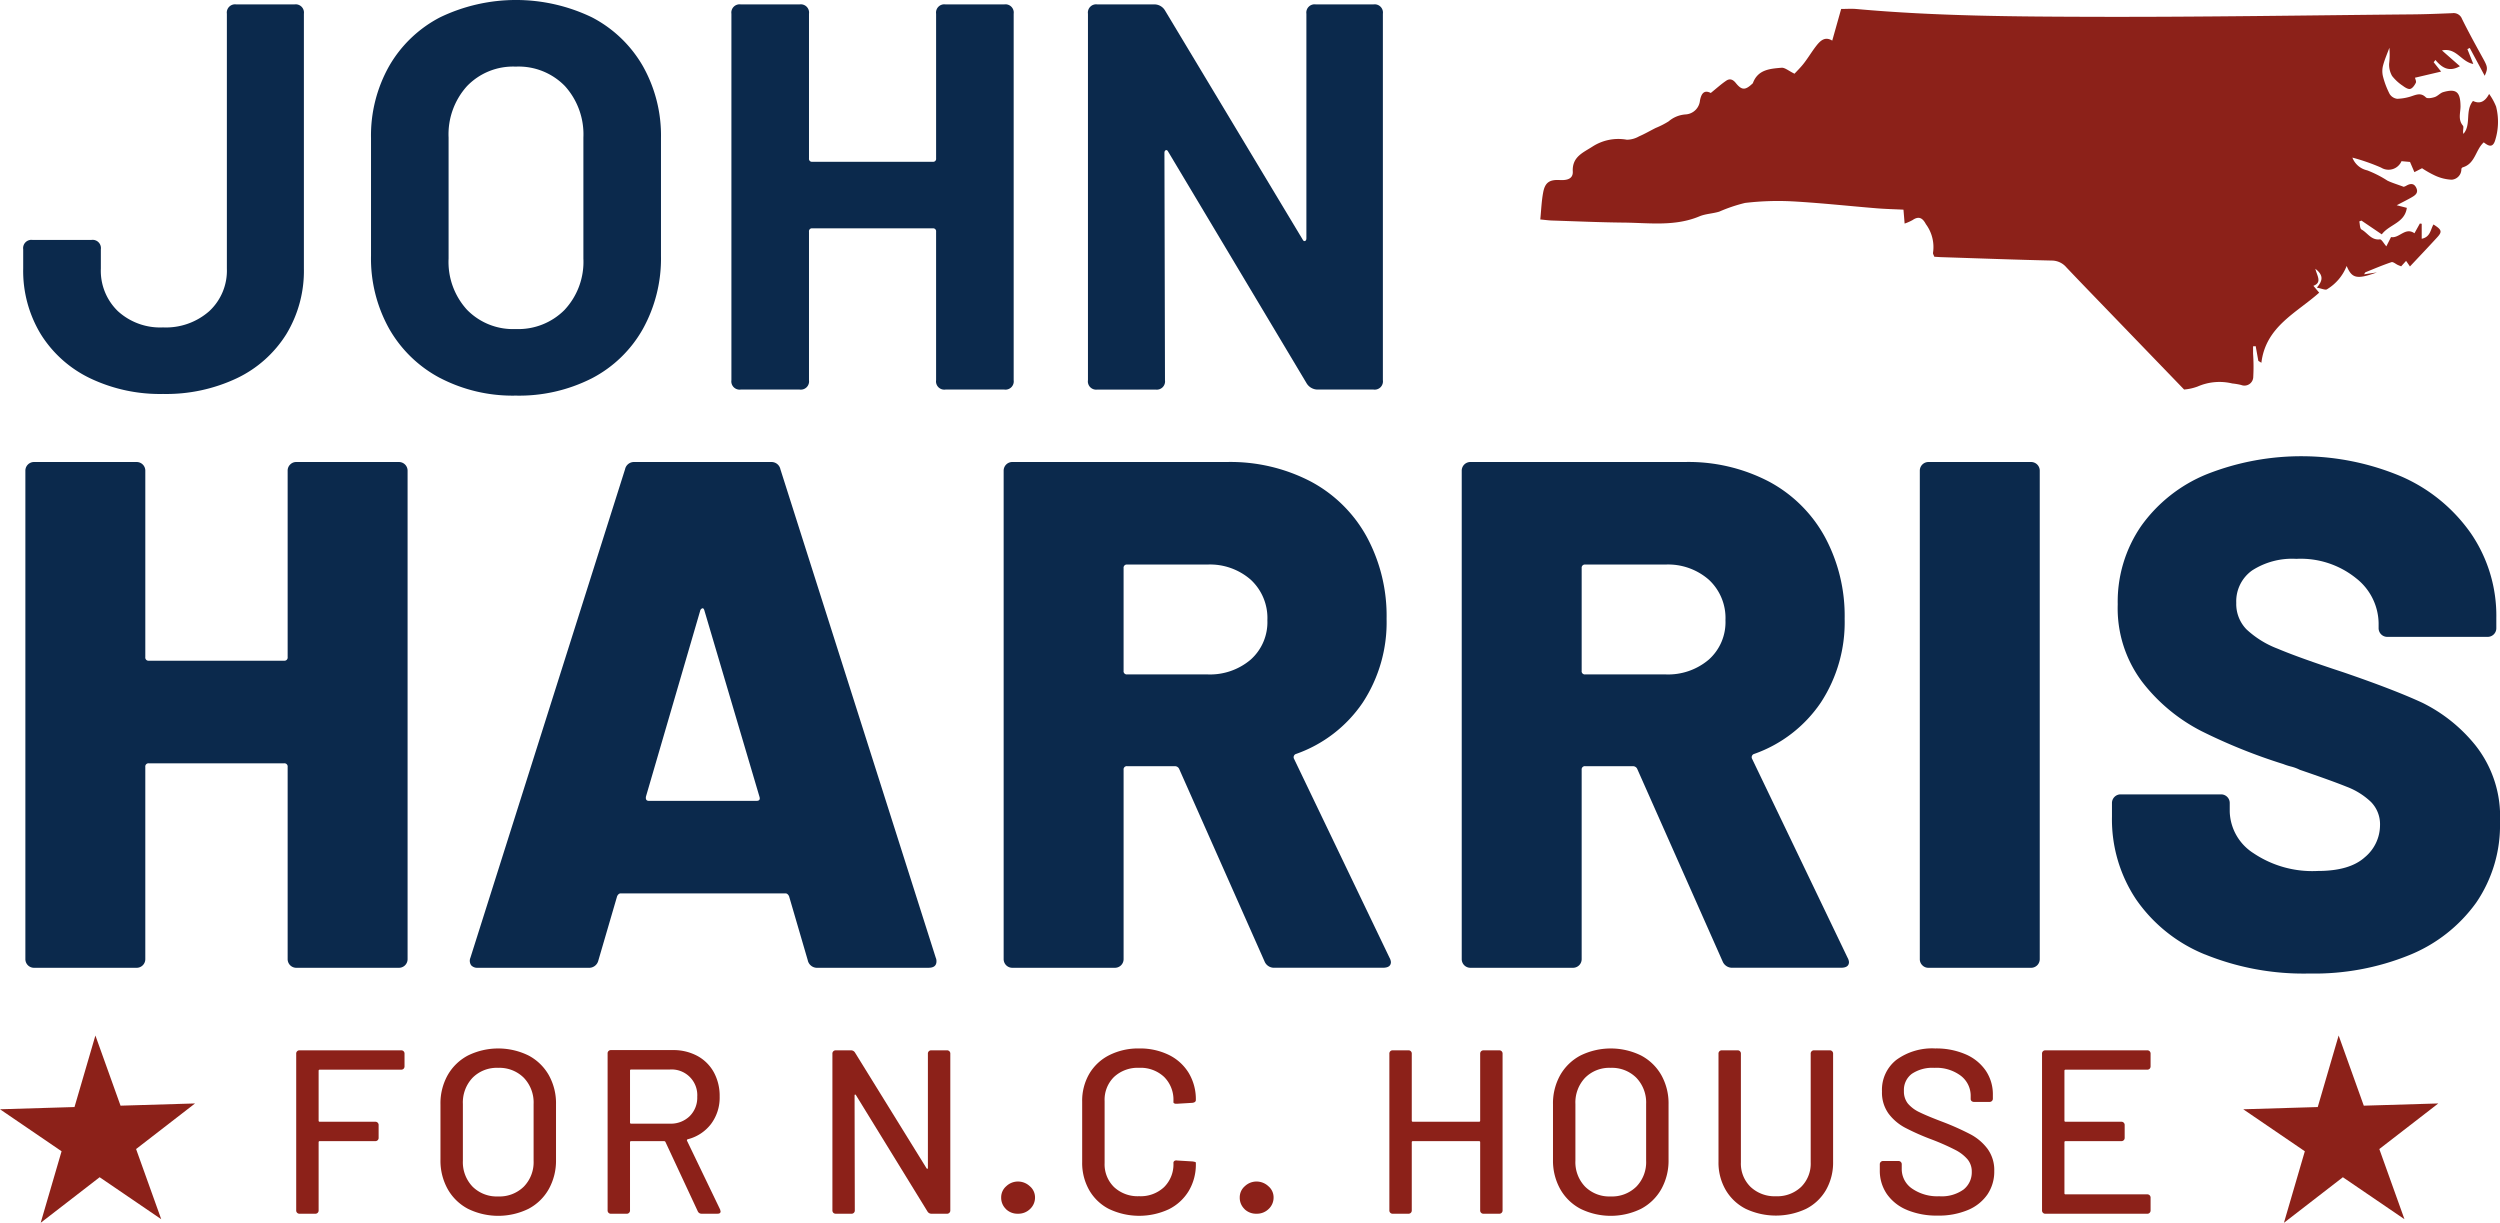
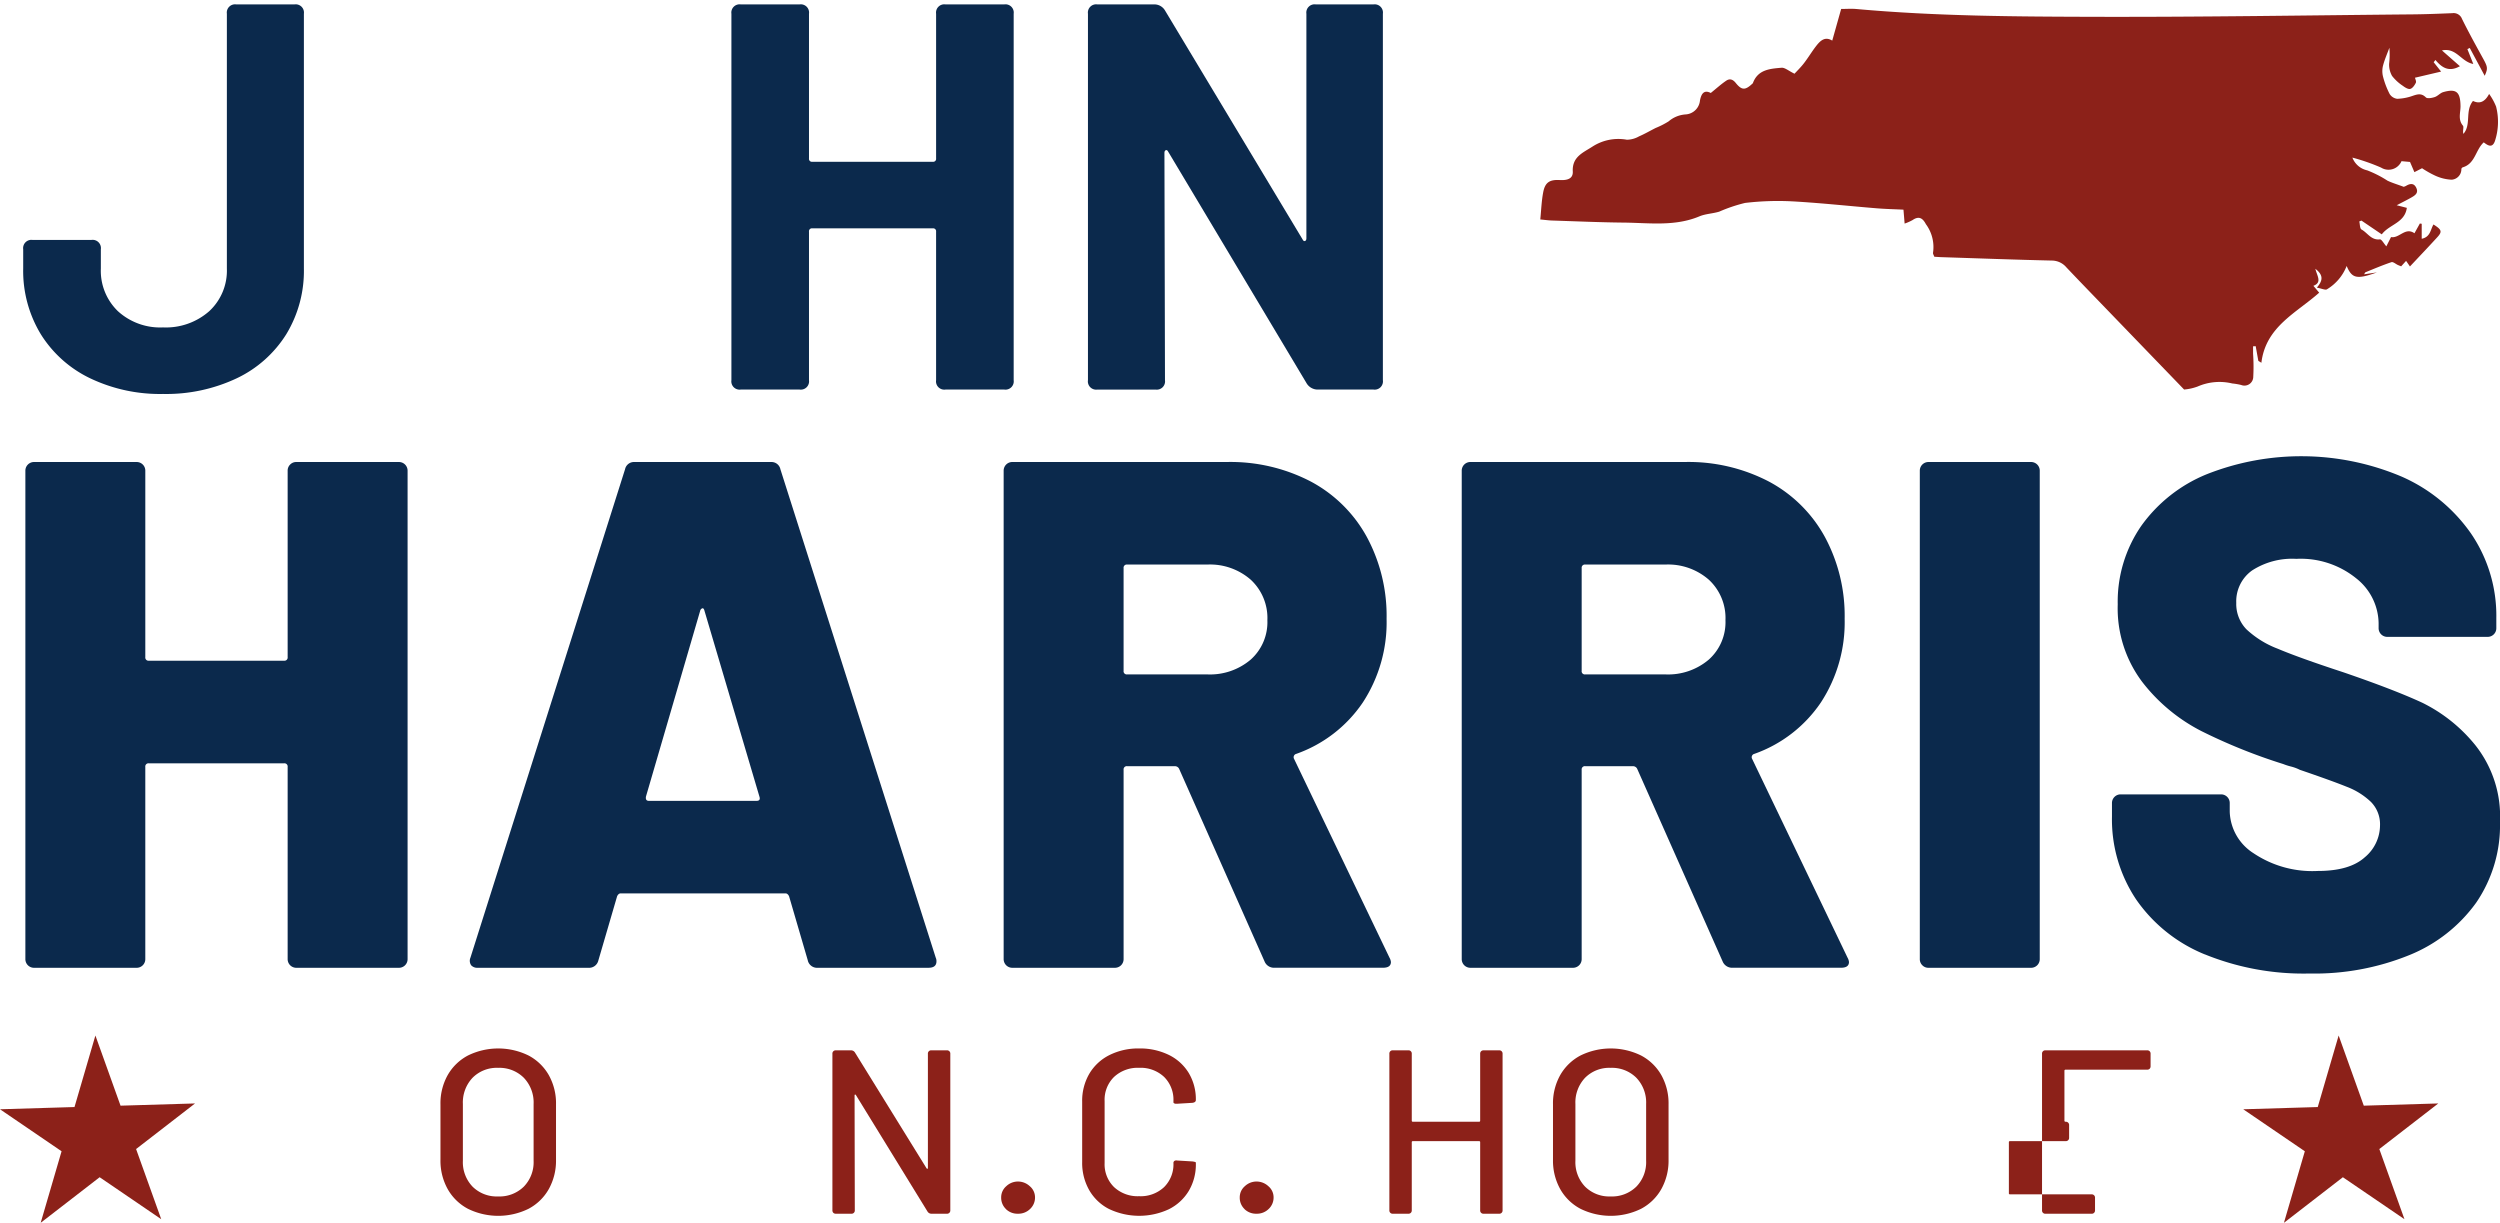
<svg xmlns="http://www.w3.org/2000/svg" id="logo_color" width="269.391" height="131.765" viewBox="0 0 269.391 131.765">
  <defs>
    <clipPath id="clip-path">
      <rect id="Rectangle_26" data-name="Rectangle 26" width="269.391" height="131.765" fill="none" />
    </clipPath>
  </defs>
  <g id="Group_1" data-name="Group 1" clip-path="url(#clip-path)">
    <path id="Path_106" data-name="Path 106" d="M35.521,127.505a.9.9,0,0,1,.662-.272H47.239a.931.931,0,0,1,.934.934V180.8a.93.93,0,0,1-.934.934H36.183a.93.93,0,0,1-.934-.934v-20.71a.345.345,0,0,0-.389-.389H20.3a.344.344,0,0,0-.39.389V180.8a.93.93,0,0,1-.934.934H7.921a.93.93,0,0,1-.934-.934V128.167a.93.93,0,0,1,.934-.934H18.977a.93.93,0,0,1,.934.934v20.087a.344.344,0,0,0,.39.389H34.86a.344.344,0,0,0,.389-.389V128.167a.9.9,0,0,1,.272-.662" transform="translate(-4.253 -77.448)" fill="#0b294c" />
    <path id="Path_107" data-name="Path 107" d="M165.813,180.954l-2.024-6.929c-.1-.207-.234-.311-.389-.311H145.649c-.156,0-.286.1-.389.311l-2.024,6.929a1.025,1.025,0,0,1-1.09.779H130.233a.871.871,0,0,1-.7-.272.85.85,0,0,1-.078-.818l16.661-52.631a.978.978,0,0,1,1.012-.778h14.715a.978.978,0,0,1,1.012.778l16.739,52.631a.878.878,0,0,1,.078.389q0,.7-.857.7H166.9a1.024,1.024,0,0,1-1.09-.779m-17.128-17.207h11.6q.467,0,.311-.467l-5.917-20.009c-.052-.207-.13-.3-.234-.273a.364.364,0,0,0-.234.273l-5.839,20.009q-.079.467.311.467" transform="translate(-78.762 -77.448)" fill="#0b294c" />
    <path id="Path_108" data-name="Path 108" d="M304.5,181.031l-9.187-20.71a.5.5,0,0,0-.467-.311h-5.139a.344.344,0,0,0-.389.389v20.4a.931.931,0,0,1-.934.934H277.327a.93.93,0,0,1-.934-.934V128.166a.931.931,0,0,1,.934-.934h23.124a18.721,18.721,0,0,1,9.031,2.1,14.824,14.824,0,0,1,6.034,5.956,17.9,17.9,0,0,1,2.141,8.836,15.777,15.777,0,0,1-2.57,9.031,14.464,14.464,0,0,1-7.163,5.528.37.37,0,0,0-.234.545l10.277,21.411a1.207,1.207,0,0,1,.156.467q0,.624-.857.623H305.589a1.1,1.1,0,0,1-1.09-.7m-15.182-42.354v11.055a.343.343,0,0,0,.389.39h8.642a6.759,6.759,0,0,0,4.672-1.6,5.405,5.405,0,0,0,1.791-4.243,5.62,5.62,0,0,0-1.791-4.36,6.662,6.662,0,0,0-4.672-1.635h-8.642a.344.344,0,0,0-.389.389" transform="translate(-168.243 -77.448)" fill="#0b294c" />
    <path id="Path_109" data-name="Path 109" d="M430.65,181.031l-9.187-20.71a.5.5,0,0,0-.467-.311h-5.139a.344.344,0,0,0-.389.389v20.4a.931.931,0,0,1-.934.934H403.478a.93.93,0,0,1-.934-.934V128.166a.931.931,0,0,1,.934-.934H426.6a18.721,18.721,0,0,1,9.031,2.1,14.824,14.824,0,0,1,6.034,5.956,17.9,17.9,0,0,1,2.141,8.836,15.777,15.777,0,0,1-2.57,9.031,14.464,14.464,0,0,1-7.163,5.528.37.37,0,0,0-.234.545l10.277,21.411a1.207,1.207,0,0,1,.156.467q0,.624-.857.623H431.74a1.1,1.1,0,0,1-1.09-.7m-15.182-42.354v11.055a.343.343,0,0,0,.389.39H424.5a6.759,6.759,0,0,0,4.672-1.6,5.405,5.405,0,0,0,1.791-4.243,5.62,5.62,0,0,0-1.791-4.36,6.662,6.662,0,0,0-4.672-1.635h-8.642a.344.344,0,0,0-.389.389" transform="translate(-245.033 -77.448)" fill="#0b294c" />
    <path id="Path_110" data-name="Path 110" d="M528.966,181.461a.9.9,0,0,1-.272-.662V128.167a.93.93,0,0,1,.934-.934h11.056a.931.931,0,0,1,.934.934V180.8a.931.931,0,0,1-.934.934H529.628a.9.9,0,0,1-.662-.272" transform="translate(-321.822 -77.448)" fill="#0b294c" />
    <path id="Path_111" data-name="Path 111" d="M591.626,179.323a16.581,16.581,0,0,1-7.4-5.917,15.517,15.517,0,0,1-2.608-8.915v-1.479a.93.93,0,0,1,.934-.934h10.822a.93.93,0,0,1,.934.934v.934a5.506,5.506,0,0,0,2.57,4.477,11.365,11.365,0,0,0,6.929,1.908q3.425,0,5.06-1.479a4.5,4.5,0,0,0,1.635-3.426,3.426,3.426,0,0,0-.973-2.53,7.764,7.764,0,0,0-2.608-1.635q-1.635-.66-5.061-1.83a4.586,4.586,0,0,0-.934-.35,6.464,6.464,0,0,1-.856-.273,59.885,59.885,0,0,1-8.8-3.542,18.959,18.959,0,0,1-6.384-5.295,13.171,13.171,0,0,1-2.647-8.369,14.375,14.375,0,0,1,2.53-8.448,16.155,16.155,0,0,1,7.046-5.567,27.73,27.73,0,0,1,20.982.234,17.84,17.84,0,0,1,7.513,6.151,15.713,15.713,0,0,1,2.725,9.109v1.09a.93.93,0,0,1-.934.934H611.285a.93.93,0,0,1-.934-.934v-.545a6.27,6.27,0,0,0-2.414-4.827,9.495,9.495,0,0,0-6.462-2.1,7.951,7.951,0,0,0-4.75,1.245,4.081,4.081,0,0,0-1.713,3.5,3.921,3.921,0,0,0,1.09,2.842,10.27,10.27,0,0,0,3.387,2.1q2.3.974,7.046,2.53,5.448,1.868,8.486,3.27a16.984,16.984,0,0,1,5.723,4.555,12.347,12.347,0,0,1,2.686,8.291,14.78,14.78,0,0,1-2.569,8.72,16.464,16.464,0,0,1-7.2,5.645,27.2,27.2,0,0,1-10.783,1.985,28.254,28.254,0,0,1-11.25-2.063" transform="translate(-354.04 -76.479)" fill="#0b294c" />
    <path id="Path_112" data-name="Path 112" d="M13.611,41.5A12.754,12.754,0,0,1,8.3,36.757a13.139,13.139,0,0,1-1.9-7.085V27.6a.891.891,0,0,1,1.008-1.008h6.344A.891.891,0,0,1,14.767,27.6v2.075a6.05,6.05,0,0,0,1.838,4.595,6.758,6.758,0,0,0,4.862,1.749,7.058,7.058,0,0,0,4.98-1.749,5.956,5.956,0,0,0,1.9-4.595V2.22a.891.891,0,0,1,1.008-1.008h6.285A.891.891,0,0,1,36.646,2.22V29.672a13.149,13.149,0,0,1-1.9,7.085A12.729,12.729,0,0,1,29.412,41.5a17.8,17.8,0,0,1-7.945,1.69,17.469,17.469,0,0,1-7.856-1.69" transform="translate(-3.9 -0.738)" fill="#0b294c" />
-     <path id="Path_113" data-name="Path 113" d="M109.614,40.733a13.625,13.625,0,0,1-5.484-5.307,15.5,15.5,0,0,1-1.957-7.856V14.882a15.218,15.218,0,0,1,1.957-7.767,13.492,13.492,0,0,1,5.484-5.248,18.856,18.856,0,0,1,16.364,0,13.5,13.5,0,0,1,5.485,5.248,15.217,15.217,0,0,1,1.956,7.767V27.57a15.662,15.662,0,0,1-1.956,7.886,13.384,13.384,0,0,1-5.485,5.306,17.3,17.3,0,0,1-8.212,1.868,16.953,16.953,0,0,1-8.153-1.9m13.429-7.352a7.578,7.578,0,0,0,2.016-5.514V14.823a7.751,7.751,0,0,0-1.986-5.544,6.956,6.956,0,0,0-5.307-2.1,6.88,6.88,0,0,0-5.247,2.1,7.746,7.746,0,0,0-1.986,5.544V27.867a7.637,7.637,0,0,0,1.986,5.514,6.924,6.924,0,0,0,5.247,2.075,7.025,7.025,0,0,0,5.277-2.075" transform="translate(-62.194)" fill="#0b294c" />
    <path id="Path_114" data-name="Path 114" d="M224.486,1.212h6.344a.891.891,0,0,1,1.008,1.008V41.708a.891.891,0,0,1-1.008,1.008h-6.344a.89.89,0,0,1-1.008-1.008V25.7a.314.314,0,0,0-.356-.356H210.138a.314.314,0,0,0-.356.356V41.708a.891.891,0,0,1-1.008,1.008H202.43a.89.89,0,0,1-1.008-1.008V2.22a.891.891,0,0,1,1.008-1.008h6.344a.891.891,0,0,1,1.008,1.008V17.814a.314.314,0,0,0,.356.356h12.985a.314.314,0,0,0,.356-.356V2.22a.891.891,0,0,1,1.008-1.008" transform="translate(-122.608 -0.738)" fill="#0b294c" />
    <path id="Path_115" data-name="Path 115" d="M299.61,41.708V2.22a.891.891,0,0,1,1.008-1.008h6.107a1.327,1.327,0,0,1,1.186.652l14.823,24.665q.118.238.266.178c.1-.039.148-.138.148-.3V2.22a.891.891,0,0,1,1.008-1.008h6.226A.891.891,0,0,1,331.39,2.22V41.708a.891.891,0,0,1-1.008,1.008h-6.048A1.394,1.394,0,0,1,323.148,42L308.266,17.1q-.12-.236-.267-.178c-.1.04-.148.139-.148.3l.059,24.487a.891.891,0,0,1-1.008,1.008h-6.285a.89.89,0,0,1-1.008-1.008" transform="translate(-182.376 -0.738)" fill="#0b294c" />
-     <path id="Path_116" data-name="Path 116" d="M93.144,291.234a.374.374,0,0,1-.277.1H84.114a.111.111,0,0,0-.126.126v5.358a.111.111,0,0,0,.126.126h5.961a.348.348,0,0,1,.378.377v1.333a.349.349,0,0,1-.378.378H84.114a.111.111,0,0,0-.126.126v7.32a.348.348,0,0,1-.378.377h-1.66a.348.348,0,0,1-.378-.377V289.624a.348.348,0,0,1,.378-.377H92.867a.348.348,0,0,1,.377.377v1.333a.374.374,0,0,1-.1.277" transform="translate(-49.654 -176.068)" fill="#8c2119" />
    <path id="Path_117" data-name="Path 117" d="M124.268,306.013a5.389,5.389,0,0,1-2.188-2.125,6.271,6.271,0,0,1-.78-3.157v-5.986a6.2,6.2,0,0,1,.78-3.144,5.417,5.417,0,0,1,2.188-2.113,7.406,7.406,0,0,1,6.515,0,5.422,5.422,0,0,1,2.188,2.113,6.2,6.2,0,0,1,.78,3.144v5.986a6.27,6.27,0,0,1-.78,3.157,5.394,5.394,0,0,1-2.188,2.125,7.41,7.41,0,0,1-6.515,0m6.012-2.39a3.776,3.776,0,0,0,1.056-2.792v-6.112a3.852,3.852,0,0,0-1.056-2.829,3.718,3.718,0,0,0-2.767-1.069,3.672,3.672,0,0,0-2.754,1.069,3.874,3.874,0,0,0-1.044,2.829v6.112a3.8,3.8,0,0,0,1.044,2.792,3.7,3.7,0,0,0,2.754,1.056,3.743,3.743,0,0,0,2.767-1.056" transform="translate(-73.837 -175.754)" fill="#8c2119" />
-     <path id="Path_118" data-name="Path 118" d="M177.037,306.539l-3.471-7.445a.162.162,0,0,0-.151-.1h-3.547a.111.111,0,0,0-.126.126v7.32a.348.348,0,0,1-.377.377h-1.66a.347.347,0,0,1-.377-.377V289.56a.347.347,0,0,1,.377-.377h6.641a5.425,5.425,0,0,1,2.654.629,4.424,4.424,0,0,1,1.773,1.761,5.3,5.3,0,0,1,.629,2.616,4.729,4.729,0,0,1-.93,2.955,4.55,4.55,0,0,1-2.516,1.648.122.122,0,0,0-.076.151l3.572,7.42.05.2q0,.251-.327.251h-1.71a.436.436,0,0,1-.428-.277M169.743,291.4v5.584a.111.111,0,0,0,.126.126h4.175a2.9,2.9,0,0,0,2.125-.805,2.8,2.8,0,0,0,.818-2.088,2.768,2.768,0,0,0-2.943-2.942h-4.175a.111.111,0,0,0-.126.126" transform="translate(-101.854 -176.029)" fill="#8c2119" />
    <path id="Path_119" data-name="Path 119" d="M229.334,306.755a.374.374,0,0,1-.1-.277V289.625a.348.348,0,0,1,.378-.377h1.609a.5.5,0,0,1,.453.251l7.7,12.452c.033.05.067.071.1.063s.05-.046.05-.113V289.625a.348.348,0,0,1,.377-.377h1.66a.348.348,0,0,1,.378.377v16.853a.348.348,0,0,1-.378.377h-1.635a.494.494,0,0,1-.453-.252l-7.7-12.526c-.034-.05-.067-.071-.1-.063s-.05.047-.05.113l.025,12.351a.348.348,0,0,1-.378.377h-1.66a.373.373,0,0,1-.277-.1" transform="translate(-139.537 -176.068)" fill="#8c2119" />
    <path id="Path_120" data-name="Path 120" d="M276.227,328.343a1.683,1.683,0,0,1-.516-1.258,1.577,1.577,0,0,1,.553-1.208,1.82,1.82,0,0,1,1.258-.5,1.866,1.866,0,0,1,1.27.5,1.563,1.563,0,0,1,.566,1.208,1.677,1.677,0,0,1-.528,1.245,1.8,1.8,0,0,1-1.308.515,1.777,1.777,0,0,1-1.3-.5" transform="translate(-167.828 -198.059)" fill="#8c2119" />
    <path id="Path_121" data-name="Path 121" d="M300.947,306.05a5.177,5.177,0,0,1-2.163-2.037,5.918,5.918,0,0,1-.767-3.031v-6.515a5.785,5.785,0,0,1,.767-3.006,5.231,5.231,0,0,1,2.163-2.012,6.929,6.929,0,0,1,3.207-.717,7.055,7.055,0,0,1,3.194.692,5.162,5.162,0,0,1,2.151,1.949,5.493,5.493,0,0,1,.767,2.918q0,.252-.377.3l-1.661.1h-.1a.357.357,0,0,1-.2-.05c-.05-.034-.076-.067-.076-.1v-.151a3.457,3.457,0,0,0-1.006-2.591,3.692,3.692,0,0,0-2.692-.981,3.733,3.733,0,0,0-2.7.981,3.432,3.432,0,0,0-1.019,2.591v6.691a3.433,3.433,0,0,0,1.019,2.591,3.733,3.733,0,0,0,2.7.981,3.692,3.692,0,0,0,2.692-.981,3.457,3.457,0,0,0,1.006-2.591.264.264,0,0,1,.1-.226.363.363,0,0,1,.277-.05l1.661.1q.377.05.377.126v.126a5.557,5.557,0,0,1-.767,2.93,5.214,5.214,0,0,1-2.151,1.974,7.564,7.564,0,0,1-6.4-.013" transform="translate(-181.406 -175.754)" fill="#8c2119" />
    <path id="Path_122" data-name="Path 122" d="M341.925,328.343a1.683,1.683,0,0,1-.516-1.258,1.577,1.577,0,0,1,.553-1.208,1.82,1.82,0,0,1,1.258-.5,1.865,1.865,0,0,1,1.27.5,1.563,1.563,0,0,1,.566,1.208,1.677,1.677,0,0,1-.528,1.245,1.8,1.8,0,0,1-1.308.515,1.778,1.778,0,0,1-1.3-.5" transform="translate(-207.819 -198.059)" fill="#8c2119" />
    <path id="Path_123" data-name="Path 123" d="M392.5,289.348a.374.374,0,0,1,.277-.1h1.66a.348.348,0,0,1,.377.377v16.853a.348.348,0,0,1-.377.377h-1.66a.348.348,0,0,1-.377-.377v-7.32a.111.111,0,0,0-.126-.126h-7.119a.111.111,0,0,0-.126.126v7.32a.348.348,0,0,1-.377.377h-1.66a.348.348,0,0,1-.377-.377V289.624a.348.348,0,0,1,.377-.377h1.66a.348.348,0,0,1,.377.377v7.194a.111.111,0,0,0,.126.126h7.119a.111.111,0,0,0,.126-.126v-7.194a.374.374,0,0,1,.1-.277" transform="translate(-232.902 -176.068)" fill="#8c2119" />
    <path id="Path_124" data-name="Path 124" d="M430.646,306.013a5.39,5.39,0,0,1-2.189-2.125,6.27,6.27,0,0,1-.78-3.157v-5.986a6.2,6.2,0,0,1,.78-3.144,5.418,5.418,0,0,1,2.189-2.113,7.405,7.405,0,0,1,6.515,0,5.423,5.423,0,0,1,2.188,2.113,6.205,6.205,0,0,1,.78,3.144v5.986a6.274,6.274,0,0,1-.78,3.157,5.4,5.4,0,0,1-2.188,2.125,7.409,7.409,0,0,1-6.515,0m6.011-2.39a3.773,3.773,0,0,0,1.056-2.792v-6.112a3.848,3.848,0,0,0-1.056-2.829,3.717,3.717,0,0,0-2.767-1.069,3.675,3.675,0,0,0-2.754,1.069,3.875,3.875,0,0,0-1.044,2.829v6.112a3.8,3.8,0,0,0,1.044,2.792,3.7,3.7,0,0,0,2.754,1.056,3.742,3.742,0,0,0,2.767-1.056" transform="translate(-260.332 -175.754)" fill="#8c2119" />
-     <path id="Path_125" data-name="Path 125" d="M476.211,306.339a5.264,5.264,0,0,1-2.176-2.037,5.847,5.847,0,0,1-.78-3.031V289.624a.348.348,0,0,1,.377-.377h1.66a.348.348,0,0,1,.377.377v11.7a3.5,3.5,0,0,0,1.044,2.641,3.767,3.767,0,0,0,2.73,1.006,3.723,3.723,0,0,0,2.716-1.006,3.524,3.524,0,0,0,1.031-2.641v-11.7a.348.348,0,0,1,.377-.377h1.66a.348.348,0,0,1,.377.377v11.646a5.928,5.928,0,0,1-.767,3.031,5.19,5.19,0,0,1-2.163,2.037,7.646,7.646,0,0,1-6.464,0" transform="translate(-288.076 -176.068)" fill="#8c2119" />
-     <path id="Path_126" data-name="Path 126" d="M520.619,306.139a4.927,4.927,0,0,1-2.176-1.71,4.435,4.435,0,0,1-.767-2.591v-.6a.348.348,0,0,1,.377-.377h1.61a.347.347,0,0,1,.377.377v.478a2.537,2.537,0,0,0,1.107,2.113,4.784,4.784,0,0,0,2.943.83,4.022,4.022,0,0,0,2.616-.729,2.362,2.362,0,0,0,.88-1.912,2.037,2.037,0,0,0-.453-1.333,4.309,4.309,0,0,0-1.32-1.019,25.414,25.414,0,0,0-2.528-1.119,25.456,25.456,0,0,1-2.9-1.283,5.37,5.37,0,0,1-1.774-1.522,3.863,3.863,0,0,1-.7-2.377,4.1,4.1,0,0,1,1.547-3.4,6.537,6.537,0,0,1,4.188-1.233,7.957,7.957,0,0,1,3.27.629,5.024,5.024,0,0,1,2.176,1.761,4.555,4.555,0,0,1,.767,2.616v.377a.349.349,0,0,1-.378.378h-1.635a.4.4,0,0,1-.277-.088.3.3,0,0,1-.1-.239v-.3a2.715,2.715,0,0,0-1.044-2.176,4.374,4.374,0,0,0-2.88-.867,3.957,3.957,0,0,0-2.415.641,2.17,2.17,0,0,0-.855,1.849,2.089,2.089,0,0,0,.427,1.358,3.712,3.712,0,0,0,1.27.943q.843.415,2.578,1.069a28.549,28.549,0,0,1,2.893,1.3,5.525,5.525,0,0,1,1.836,1.559,3.881,3.881,0,0,1,.73,2.4,4.391,4.391,0,0,1-.73,2.515,4.765,4.765,0,0,1-2.113,1.686,8.064,8.064,0,0,1-3.245.6,8.316,8.316,0,0,1-3.3-.6" transform="translate(-315.115 -175.755)" fill="#8c2119" />
-     <path id="Path_127" data-name="Path 127" d="M573.949,291.234a.373.373,0,0,1-.277.1h-8.779a.111.111,0,0,0-.126.126v5.358a.111.111,0,0,0,.126.126h5.987a.348.348,0,0,1,.378.377v1.333a.349.349,0,0,1-.378.378h-5.987a.111.111,0,0,0-.126.126v5.484a.111.111,0,0,0,.126.126h8.779a.349.349,0,0,1,.378.378v1.333a.348.348,0,0,1-.378.377H562.73a.348.348,0,0,1-.377-.377V289.624a.348.348,0,0,1,.377-.377h10.942a.348.348,0,0,1,.378.377v1.333a.374.374,0,0,1-.1.277" transform="translate(-342.311 -176.068)" fill="#8c2119" />
+     <path id="Path_127" data-name="Path 127" d="M573.949,291.234a.373.373,0,0,1-.277.1h-8.779a.111.111,0,0,0-.126.126v5.358a.111.111,0,0,0,.126.126a.348.348,0,0,1,.378.377v1.333a.349.349,0,0,1-.378.378h-5.987a.111.111,0,0,0-.126.126v5.484a.111.111,0,0,0,.126.126h8.779a.349.349,0,0,1,.378.378v1.333a.348.348,0,0,1-.378.377H562.73a.348.348,0,0,1-.377-.377V289.624a.348.348,0,0,1,.377-.377h10.942a.348.348,0,0,1,.378.377v1.333a.374.374,0,0,1-.1.277" transform="translate(-342.311 -176.068)" fill="#8c2119" />
    <path id="Path_128" data-name="Path 128" d="M517.9,30.2l-.428-.617-.532.587c-.139-.056-.247-.1-.351-.143-.235-.108-.517-.365-.694-.305-.943.316-1.861.708-2.785,1.082-.056.023-.085.113-.165.226l1.386-.206c-2.181.783-2.694.649-3.263-.694a5.088,5.088,0,0,1-2.111,2.508c-.162.13-.6-.083-1.1-.173.656-.767.729-1.343-.164-2.032.2.8.743,1.473-.21,1.837l.625.738c-2.45,2.189-5.764,3.652-6.227,7.555l-.33-.208-.284-1.58-.283.013c0,.265,0,.53,0,.794a20.172,20.172,0,0,1,.02,2.5.951.951,0,0,1-1.309.871,6.867,6.867,0,0,0-.956-.161,5.868,5.868,0,0,0-3.71.321,5.433,5.433,0,0,1-1.477.332q-3.972-4.116-7.982-8.272c-1.573-1.632-3.153-3.257-4.71-4.9a2.062,2.062,0,0,0-1.57-.725c-3.965-.092-7.928-.238-11.891-.366-.239-.008-.479-.027-.763-.044-.052-.159-.169-.321-.137-.445a4.152,4.152,0,0,0-.771-3.067c-.352-.667-.761-.907-1.442-.437a5.359,5.359,0,0,1-.85.375c-.043-.528-.078-.949-.124-1.5-.948-.047-1.906-.068-2.859-.145-3.045-.248-6.086-.583-9.135-.751a29.991,29.991,0,0,0-5.081.171,16.771,16.771,0,0,0-2.779.939c-.7.214-1.472.229-2.138.508-2.644,1.106-5.4.7-8.121.672-2.589-.025-5.177-.141-7.766-.224-.355-.011-.709-.063-1.256-.114.1-1.019.135-1.978.31-2.909.2-1.068.669-1.4,1.792-1.339.743.04,1.442-.1,1.4-.921-.083-1.591,1.114-2.028,2.118-2.682a5.138,5.138,0,0,1,3.711-.741,2.7,2.7,0,0,0,1.309-.362c.617-.267,1.2-.606,1.8-.909a8.835,8.835,0,0,0,1.391-.71,3.129,3.129,0,0,1,1.857-.748,1.652,1.652,0,0,0,1.519-1.5c.165-.862.524-1.137,1.164-.808.619-.5,1.112-.949,1.66-1.321.372-.252.709-.165,1.033.241.643.8,1.018.794,1.764.1.03-.027.07-.053.083-.087.536-1.46,1.847-1.548,3.083-1.652.366-.031.766.338,1.4.643.246-.27.661-.671,1.011-1.124.469-.607.862-1.273,1.334-1.878.437-.559.943-1.047,1.721-.564l.961-3.413c.558,0,1.114-.043,1.661.007,8.6.776,17.222.817,25.838.84,11.374.03,22.747-.16,34.121-.264,1.416-.013,2.831-.072,4.246-.129a.966.966,0,0,1,1.035.623c.71,1.431,1.48,2.834,2.252,4.233.513.93.554,1.093.192,1.891l-1.609-3-.255.127.635,1.6c-1.317-.235-1.811-1.79-3.377-1.459l1.936,1.7c-1.187.665-1.951.154-2.637-.674l-.19.246.8,1.007-2.813.661c.029.148.162.4.089.548-.13.265-.353.592-.6.658-.221.059-.561-.151-.788-.324a4.9,4.9,0,0,1-1.172-1.074,2.464,2.464,0,0,1-.318-1.3,8.736,8.736,0,0,0,.028-1.734c-.233.636-.511,1.261-.682,1.913a2.4,2.4,0,0,0-.007,1.176,8.874,8.874,0,0,0,.714,1.885,1.119,1.119,0,0,0,.819.524,5.438,5.438,0,0,0,1.654-.315c.527-.176.953-.318,1.433.163.158.158.657.065.959-.036.328-.108.586-.439.915-.532,1.431-.409,1.843.007,1.861,1.513.008.683-.3,1.438.258,2.1.128.153-.051.562.052.887.879-.993.144-2.464,1.033-3.547.673.323,1.257.159,1.739-.757a6.28,6.28,0,0,1,.751,1.366,6.63,6.63,0,0,1-.129,3.717c-.279.792-.776.465-1.2.134-.892.808-.914,2.3-2.264,2.692a.257.257,0,0,0-.149.178,1.129,1.129,0,0,1-1.042,1.155,4.775,4.775,0,0,1-1.8-.447,10.527,10.527,0,0,1-1.395-.79l-.824.423-.472-1.1-.917-.083a1.52,1.52,0,0,1-2.2.693,21.742,21.742,0,0,0-3.093-1.078,2.215,2.215,0,0,0,1.6,1.375,11.978,11.978,0,0,1,2.181,1.111c.474.229.987.378,1.736.657-.091.033.107-.007.27-.1.451-.267.857-.311,1.106.234.255.561-.167.812-.56,1.036-.443.253-.9.477-1.557.821l1.091.282c-.229,1.637-1.885,1.77-2.7,2.856l-2.192-1.486-.231.094c.074.3.056.77.239.869.649.351,1.039,1.174,1.975,1.062.187-.022.434.455.7.754l.506-1c.892.166,1.536-1.114,2.523-.41l.583-1.052.2.029V27.2c.95-.192.942-1.005,1.267-1.54.9.567.966.771.4,1.387-.94,1.03-1.9,2.037-2.95,3.153" transform="translate(-258.201 -1.471)" fill="#8c2119" />
    <path id="Path_129" data-name="Path 129" d="M622.148,305.349l2.252-7.709-6.636-4.525,8.028-.24,2.252-7.709,2.709,7.561,8.028-.24-6.354,4.913,2.709,7.561-6.636-4.524Z" transform="translate(-376.04 -173.584)" fill="#8c2119" />
    <path id="Path_130" data-name="Path 130" d="M4.383,305.349l2.252-7.709L0,293.115l8.028-.24,2.252-7.709,2.709,7.561,8.028-.24L14.664,297.4l2.709,7.561-6.636-4.524Z" transform="translate(0 -173.584)" fill="#8c2119" />
  </g>
</svg>